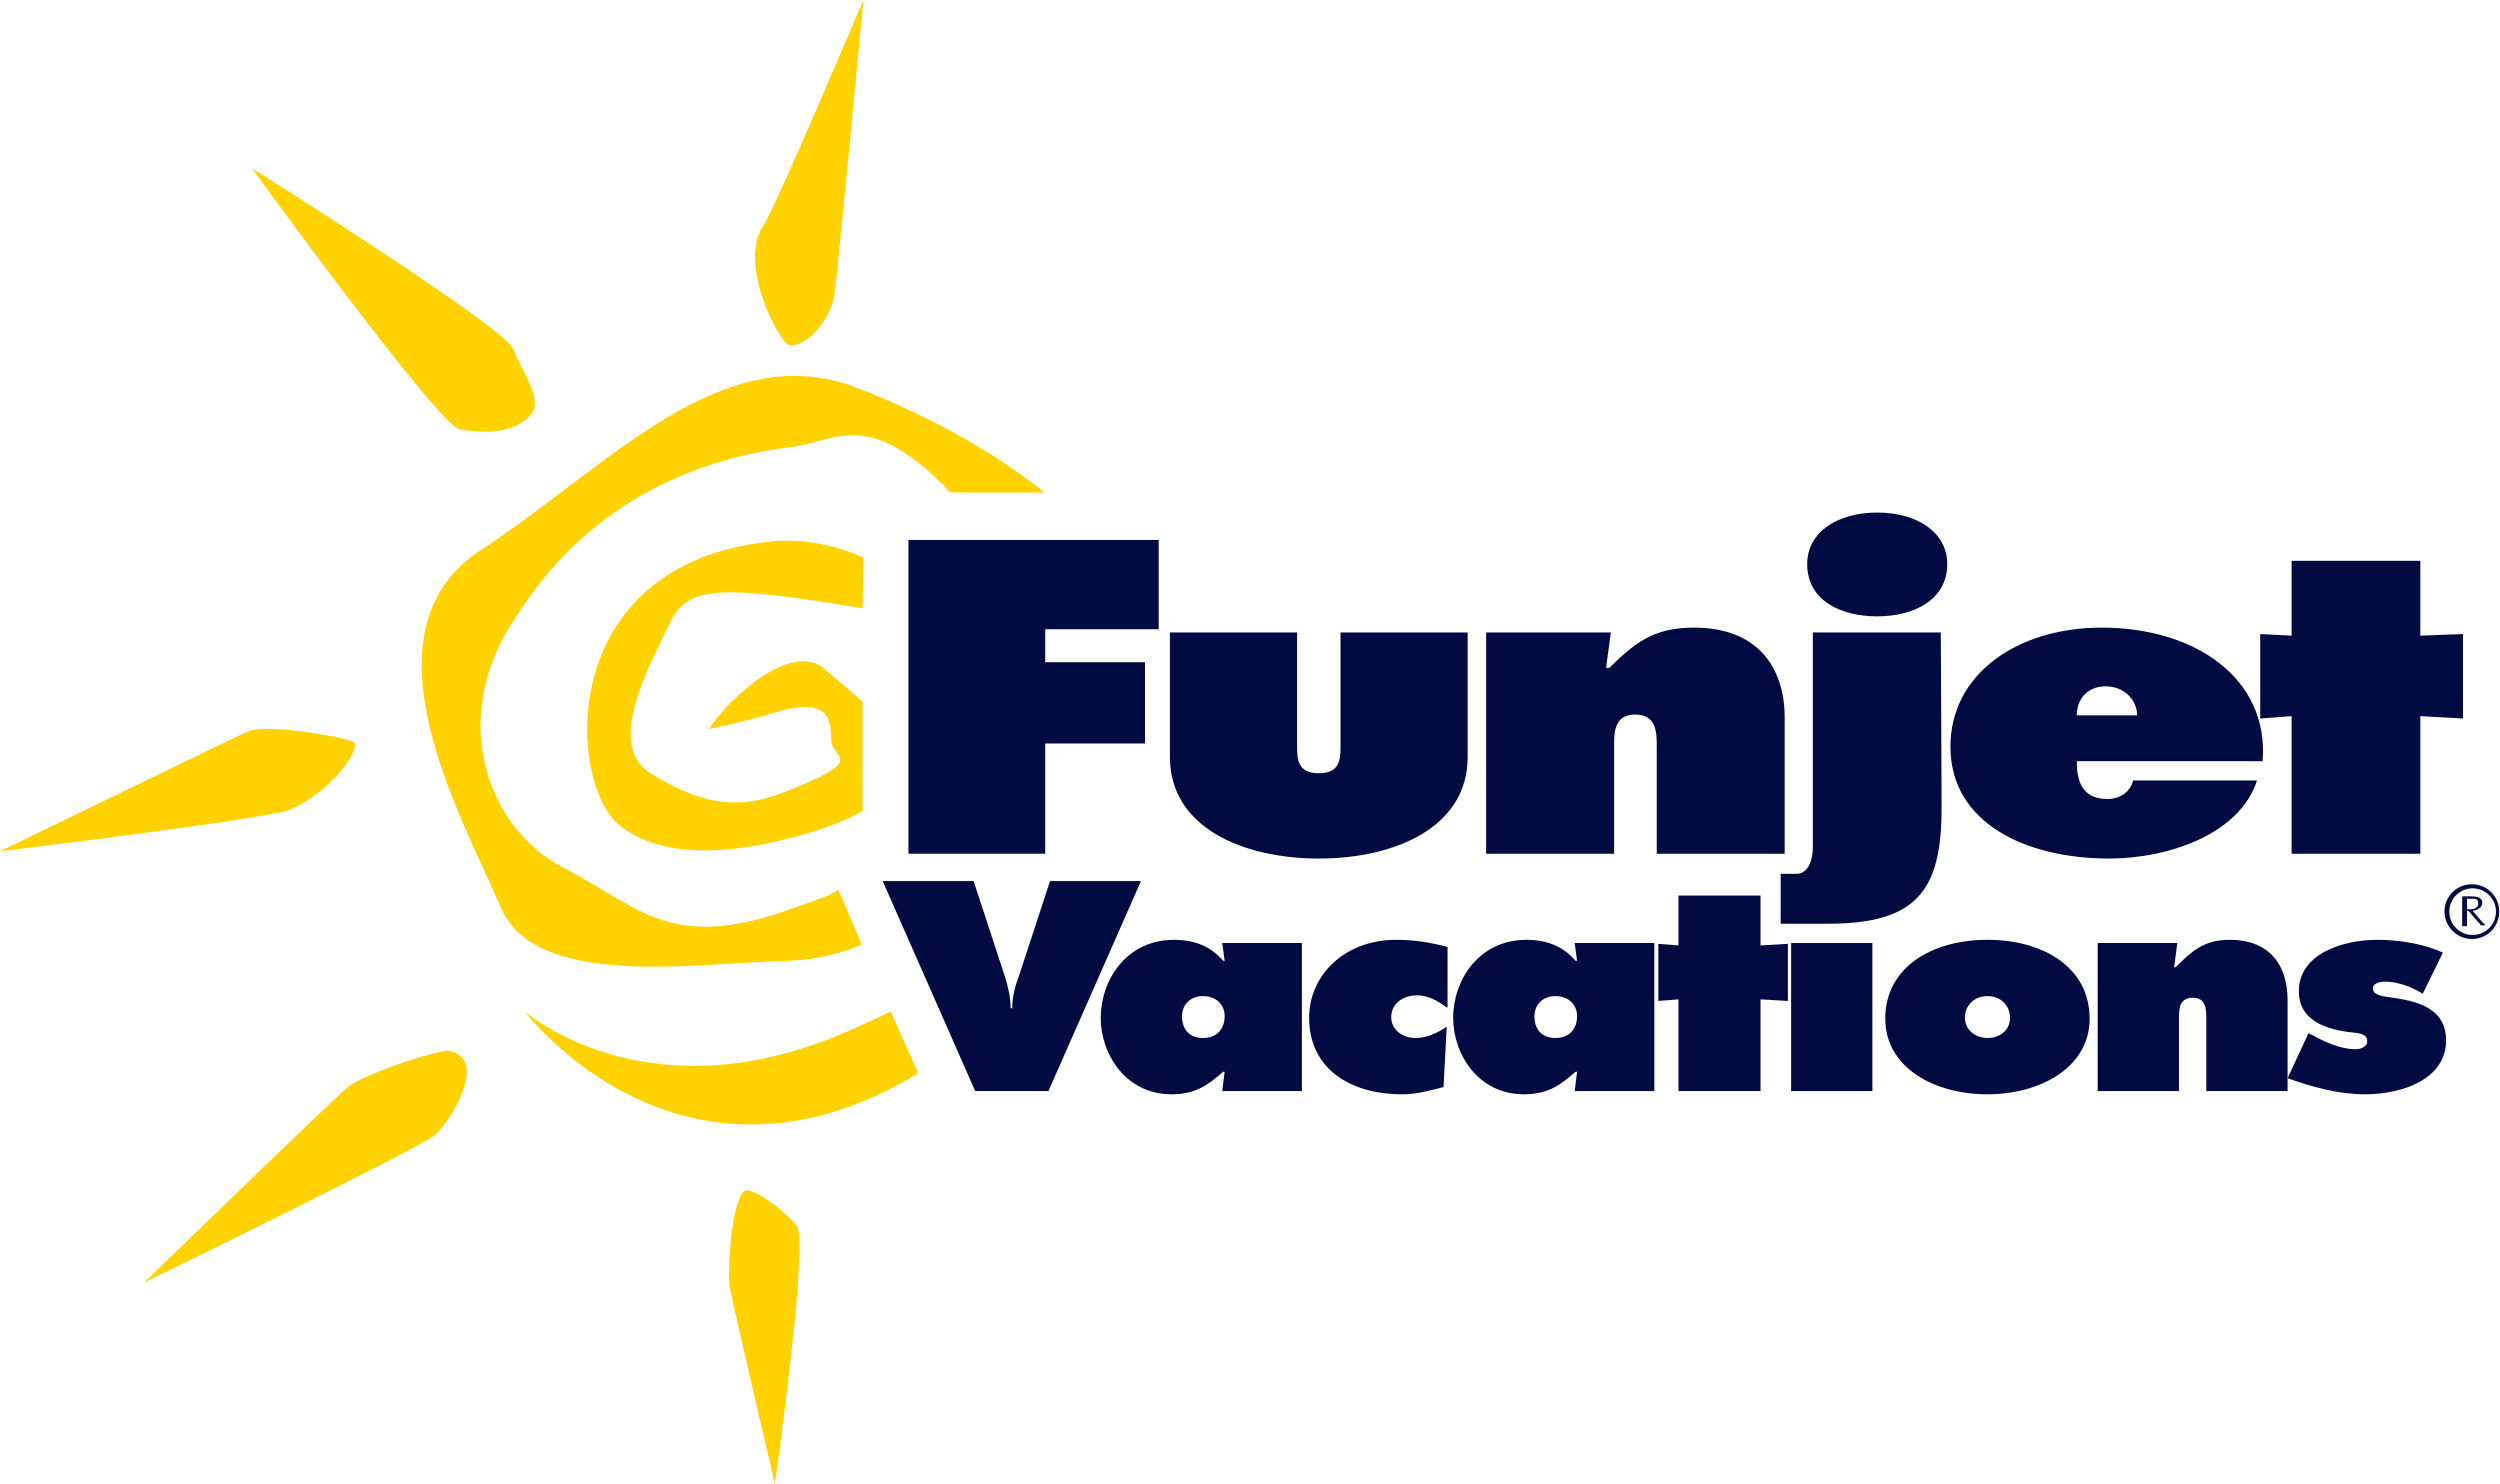
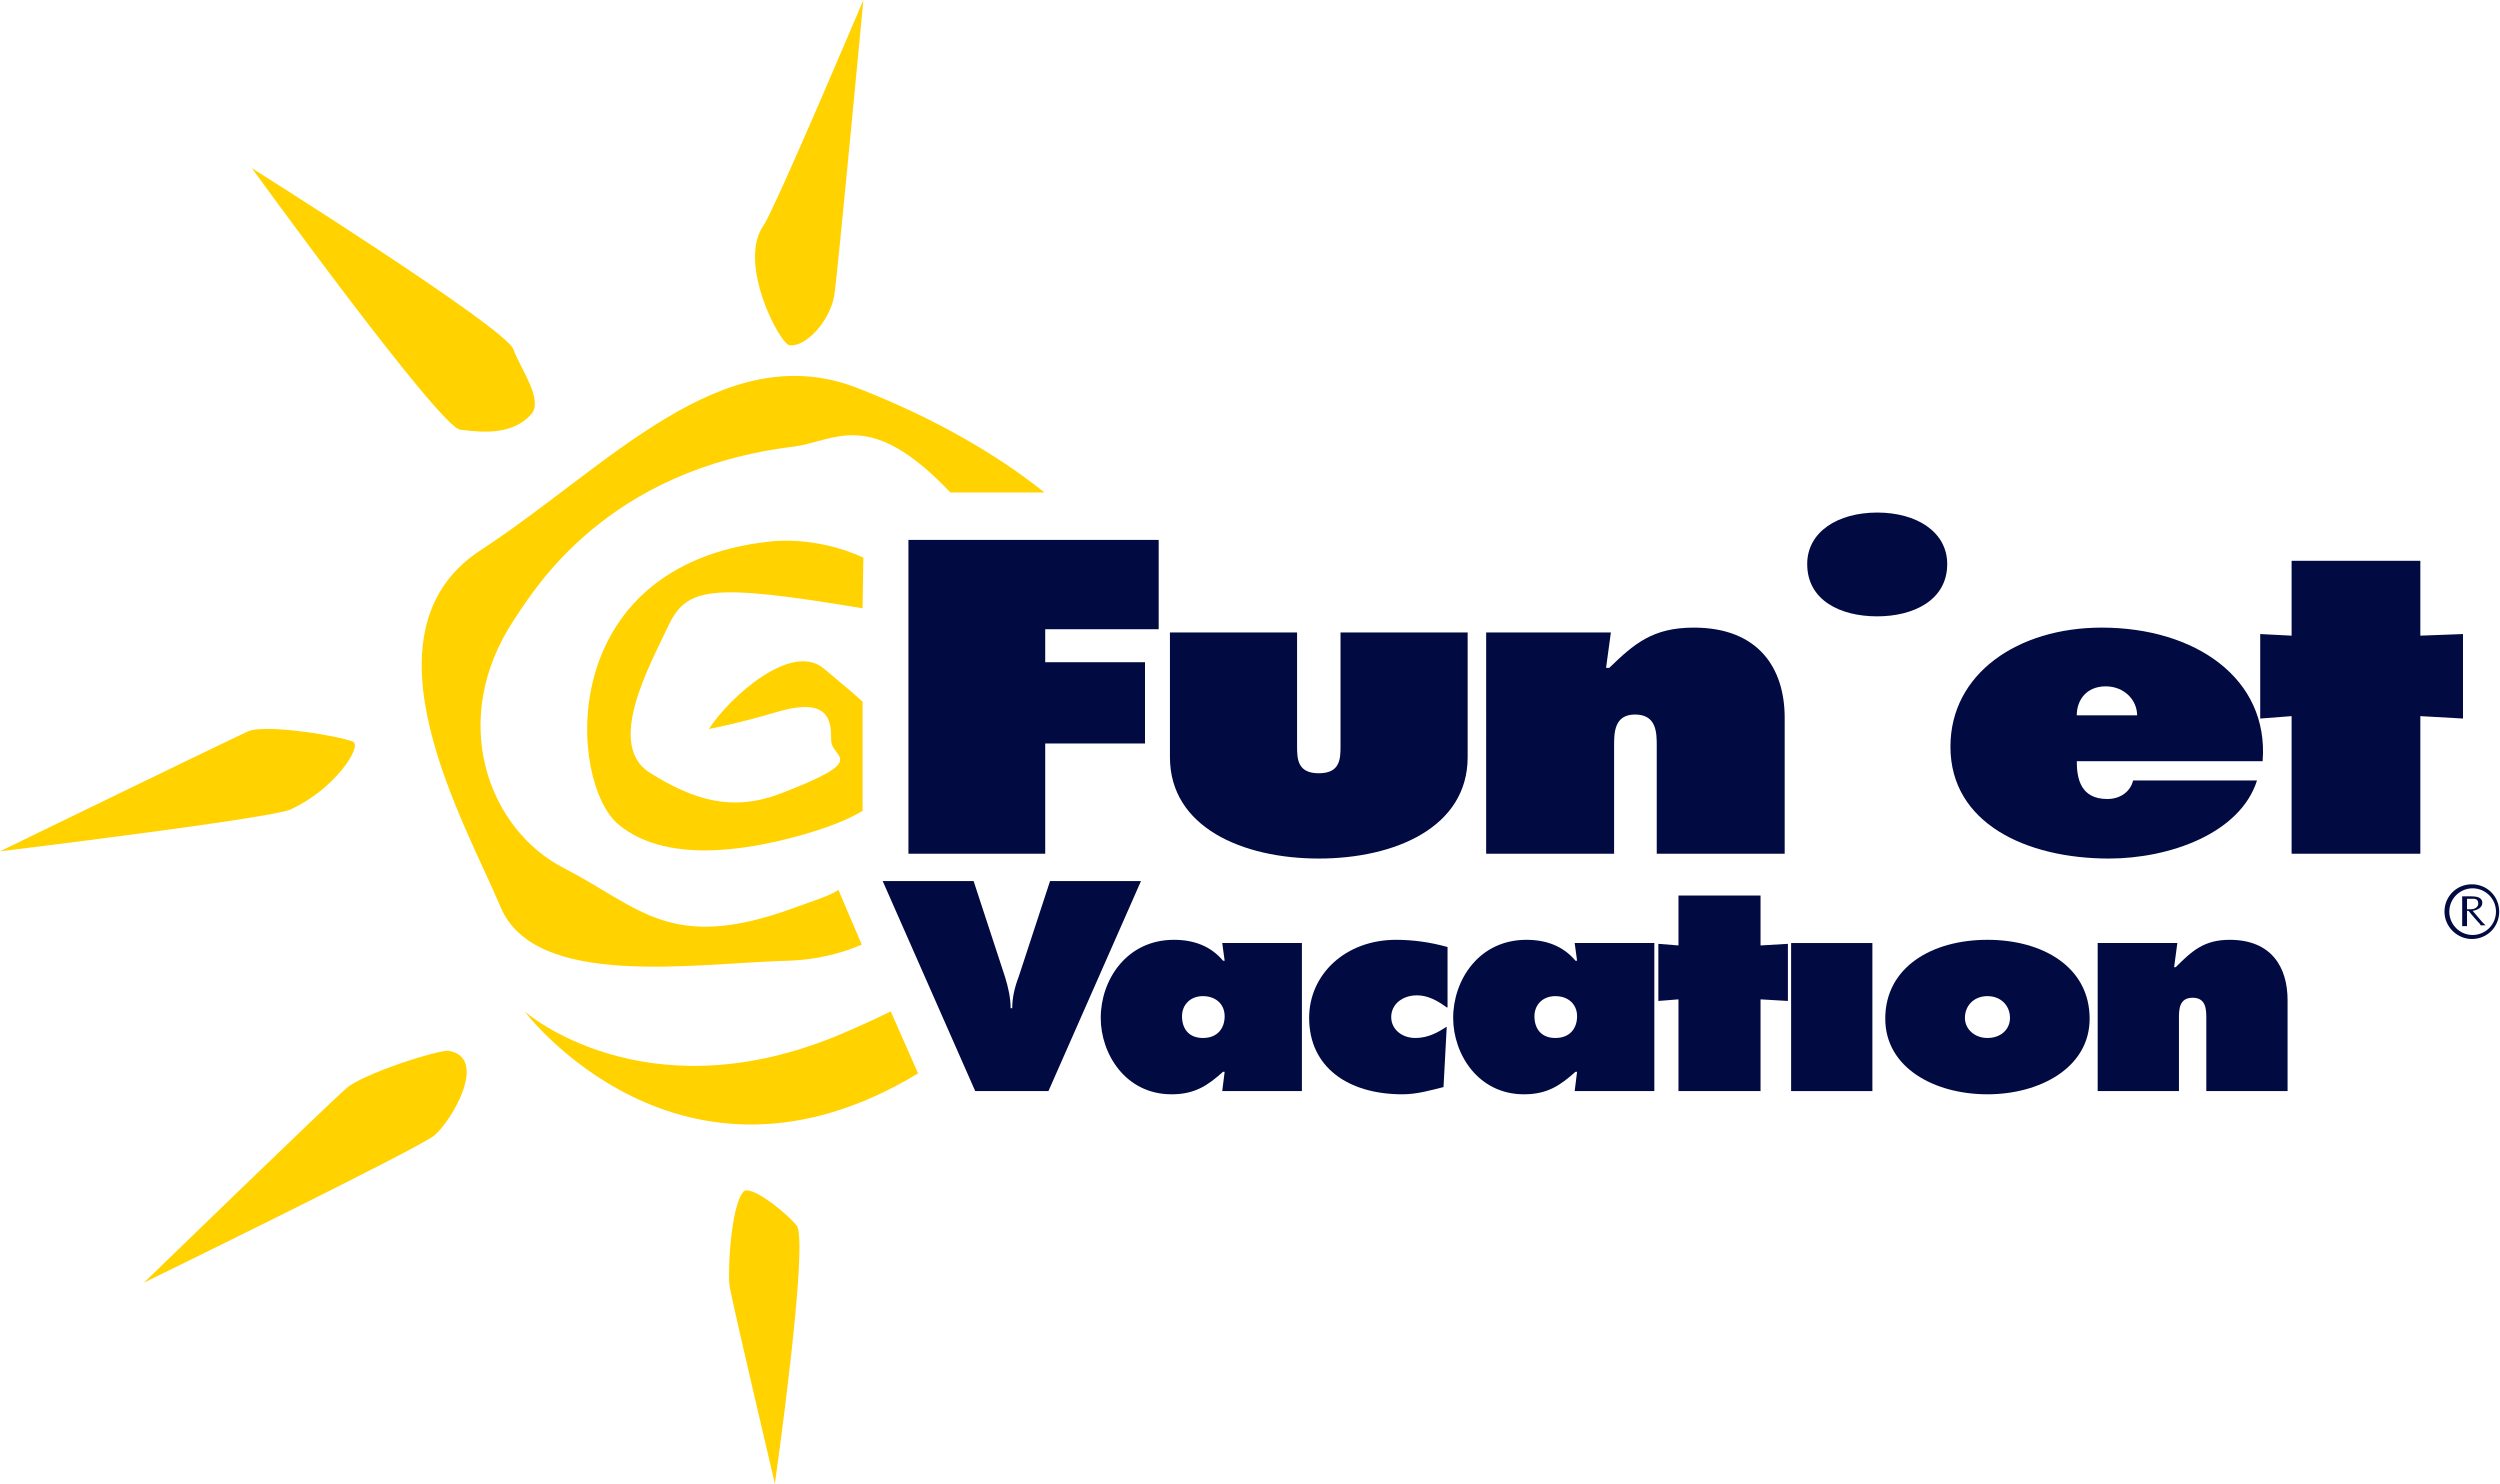
<svg xmlns="http://www.w3.org/2000/svg" id="Layer_1" x="0px" y="0px" viewBox="0 0 310.7 184.4" style="enable-background:new 0 0 310.7 184.4;" xml:space="preserve">
  <style type="text/css">	.st0{fill:#FFD200;}	.st1{fill:#010A41;}</style>
  <g>
    <path class="st0" d="M107.3,100.7c-1.7,1.1-4.3,2.1-7.4,3c-8,2.3-17.4,3.4-23-1.2c-6.3-5.2-8.1-32.3,18.8-35.2c0,0,5.5-0.8,11.6,2  l-0.1,6.3C88.1,72.4,85.3,73,83,77.9c-2.3,4.9-7.7,14.6-2.3,18.1c5.4,3.4,10.2,4.9,16.1,2.7c11.6-4.4,6.5-4.4,6.5-6.7  c0-2.3-0.1-5.5-6.8-3.5c-4.7,1.4-8.4,2.1-8.4,2.1c2.6-4,10.3-10.9,14.3-7.5c1.4,1.2,3.4,2.8,4.8,4.1V100.7z" />
    <path class="st0" d="M107.1,117.4c-2.8,1.2-5.9,1.9-9.2,2c-11.5,0.3-31.4,3.6-35.7-6.7c-4.3-10.3-18.2-34-2.5-44.3  c15.8-10.3,30-26.7,46.8-20.2c9.5,3.7,17.3,8.2,23.3,13l-11.7,0c-10-10.6-14.3-6.4-19.4-5.7C75.4,58.3,66.5,73.1,63.9,77  c-8.3,12.5-3.2,26.1,6.2,30.9c9.5,4.9,13.2,10.5,28.4,5c2.7-1,4.5-1.5,5.7-2.3L107.1,117.4z" />
    <path class="st0" d="M114.1,133.4c-29.6,17.9-48.9-7.7-48.9-7.7s14.5,12.8,38.4,3.2c2.2-0.9,5.3-2.3,7.1-3.2L114.1,133.4z" />
    <path class="st0" d="M107.3,0c0,0-11,26-12.4,28c-3.3,4.7,2,14.7,3.2,14.9c2,0.3,5.1-3,5.6-6.3C104.1,34,107.3,0,107.3,0z" />
    <path class="st0" d="M96.3,184.4c0,0,4.3-30.2,2.7-32.1c-1.6-1.9-5.8-5.1-6.6-4.2c-1.6,1.8-2,10.2-1.7,11.9  C91.2,162.7,96.3,184.4,96.3,184.4z" />
    <path class="st0" d="M31.3,20.9c0,0,23.4,32.3,25.9,32.5c2.4,0.3,6.4,0.8,8.8-1.9c1.6-1.8-1.3-5.6-2.2-8.1  C62.8,40.7,31.3,20.9,31.3,20.9z" />
    <path class="st0" d="M17.9,159.4c0,0,34.2-16.7,36.1-18.3c2.2-1.9,6.7-9.6,1.8-10.5c-1.2-0.2-10.9,2.9-12.8,4.7  C41,137,17.9,159.4,17.9,159.4z" />
    <path class="st0" d="M0,105.8c0,0,33.8-4.1,36.1-5.2c5.5-2.5,8.9-7.8,7.8-8.4c-1.1-0.6-10.7-2.3-13.1-1.3C28.4,92,0,105.8,0,105.8z  " />
  </g>
  <g>
    <path class="st1" d="M179.8,125.2c-1.1-0.8-2.3-1.5-3.7-1.5c-1.8,0-3.2,1.1-3.2,2.7c0,1.5,1.3,2.6,3,2.6c1.6,0,2.8-0.7,3.9-1.4  l-0.4,7.5c-1.6,0.4-3.3,0.9-5.1,0.9c-6.8,0-11.6-3.4-11.6-9.5c0-5.4,4.5-9.7,10.8-9.7c2.1,0,4.3,0.3,6.4,0.9V125.2z" />
    <path class="st1" d="M195.7,117.2l0.3,2.2h-0.2c-1.5-1.8-3.6-2.6-6.1-2.6c-5.9,0-9.1,5-9.1,9.7c0,4.5,3.1,9.5,8.8,9.5  c2.9,0,4.5-1.1,6.4-2.8h0.2l-0.3,2.4h9.9v-18.4H195.7z M193.3,129c-1.8,0-2.6-1.2-2.6-2.7c0-1.4,1-2.5,2.6-2.5c1.6,0,2.7,1,2.7,2.5  C196,127.7,195.2,129,193.3,129z" />
    <polygon class="st1" points="218.8,117.5 222.2,117.3 222.2,124.4 218.8,124.2 218.8,135.6 208.6,135.6 208.6,124.2 206.1,124.4   206.1,117.3 208.6,117.5 208.6,111.3 218.8,111.3  " />
    <rect x="222.6" y="117.2" class="st1" width="10.1" height="18.4" />
    <path class="st1" d="M247,116.8c-6.9,0-12.7,3.4-12.7,9.8c0,6.1,6.1,9.4,12.7,9.4c6.5,0,12.7-3.3,12.7-9.4  C259.7,120.2,253.9,116.8,247,116.8z M247,129c-1.6,0-2.8-1.1-2.8-2.5c0-1.5,1.1-2.7,2.8-2.7c1.7,0,2.8,1.2,2.8,2.7  C249.8,128,248.6,129,247,129z" />
    <path class="st1" d="M270.2,120.2h0.2c2-2,3.5-3.4,6.7-3.4c5.2,0,7.2,3.4,7.2,7.5v11.3h-10.1v-9c0-1.1,0-2.6-1.7-2.6  c-1.7,0-1.7,1.5-1.7,2.6v9h-10.1v-18.4h9.9L270.2,120.2z" />
-     <path class="st1" d="M286.9,128.4l0.6,0.3c1.4,0.8,3.5,1.7,5.2,1.7c0.7,0,1.5-0.3,1.5-1c0-1-1.2-1-2-1.1c-3.4-0.4-6.5-1.6-6.5-5.1  c0-4.6,5.3-6.4,9.8-6.4c2.6,0,5.8,0.5,8.1,1.6l-2.5,5.1c-1.3-0.8-3-1.5-4.7-1.5c-0.6,0-1.5,0.2-1.5,0.8c0,0.9,1.1,1,2.5,1.2  c3.6,0.5,6.6,1.6,6.6,5.3c0,4.8-5.4,6.7-10.1,6.7c-3.3,0-6.5-0.9-9.6-2L286.9,128.4z" />
    <path class="st1" d="M161.2,78.6v14.2c0,1.6,0.1,3.3,2.7,3.3c2.6,0,2.7-1.7,2.7-3.3V78.6h15.8v15.5c0,8.7-9,12.6-18.5,12.6  s-18.5-3.9-18.5-12.6V78.6H161.2z" />
    <path class="st1" d="M199.6,83h0.4c3.1-3,5.4-5,10.5-5c8.1,0,11.3,5.1,11.3,11.2v16.9h-15.9V92.7c0-1.6,0-3.9-2.7-3.9  c-2.6,0-2.6,2.3-2.6,3.9v13.4h-15.9V78.6h15.5L199.6,83z" />
    <path class="st1" d="M261.2,78c-10.4,0-18.8,5.7-18.8,14.8c0,9.5,9.4,13.9,19.7,13.9c7.5,0,16.3-3.1,18.4-9.7h-15.4  c-0.3,1.3-1.5,2.3-3.2,2.3c-3.3,0-3.8-2.5-3.8-4.7h23.1C282,84.3,272.8,78,261.2,78z M258.1,88.9c0-1.9,1.2-3.6,3.6-3.6  c2.3,0,3.9,1.7,3.9,3.6H258.1z" />
    <polygon class="st1" points="300.8,79 306.1,78.8 306.1,89.3 300.8,89 300.8,106.1 284.8,106.1 284.8,89 280.9,89.3 280.9,78.8   284.8,79 284.8,69.7 300.8,69.7  " />
-     <path class="st1" d="M225.3,78.6h15.9c0,0,0.1,17.5,0.1,21.8c0,10.1-2.9,14.4-14.1,14.4c-6.8,0-5.9,0-5.9,0v-6.2c0,0,1.1,0,2,0  c1.2,0,2-1.3,2-3.4V78.6z" />
    <path class="st1" d="M141.8,109.5l-11.5,26.1h-9.1l-11.5-26.1H121l3.9,11.9c0.4,1.3,0.7,2.6,0.7,3.9h0.2c0-1.3,0.3-2.6,0.8-3.9  l3.9-11.9H141.8z" />
    <path class="st1" d="M151.9,117.2l0.3,2.2h-0.2c-1.5-1.8-3.6-2.6-6.1-2.6c-5.9,0-9.1,5-9.1,9.7c0,4.5,3.1,9.5,8.8,9.5  c2.9,0,4.5-1.1,6.4-2.8h0.2l-0.3,2.4h9.9v-18.4H151.9z M149.5,129c-1.8,0-2.6-1.2-2.6-2.7c0-1.4,1-2.5,2.6-2.5c1.6,0,2.7,1,2.7,2.5  C152.2,127.7,151.4,129,149.5,129z" />
    <path class="st1" d="M303.8,113.3c0-1.9,1.5-3.4,3.4-3.4c1.9,0,3.4,1.5,3.4,3.4c0,1.9-1.5,3.4-3.4,3.4  C305.4,116.7,303.8,115.2,303.8,113.3z M310.2,113.3c0-1.6-1.3-2.9-2.9-2.9c-1.6,0-2.9,1.3-2.9,2.9c0,1.6,1.3,2.9,2.9,2.9  C308.9,116.2,310.2,114.9,310.2,113.3z M306.5,115.1c-0.1,0-0.2,0-0.3,0c-0.1,0-0.2,0-0.2,0v-3.7h1.2c0.9,0,1.3,0.3,1.3,0.8  c0,0.6-0.6,0.9-1.2,1l1.2,1.4l0.3,0.3l0.1,0.1c-0.1,0-0.2,0-0.3,0c-0.1,0-0.2,0-0.3,0c-0.1-0.2-0.2-0.3-0.4-0.5l-0.7-0.8l-0.4-0.5  h-0.2V115.1z M306.5,113h0.6c0.5,0,0.9-0.3,0.9-0.7c0-0.4-0.2-0.6-0.6-0.6h-0.8V113z" />
    <polygon class="st1" points="112.9,67.1 144,67.1 144,78.2 129.9,78.2 129.9,82.3 142.3,82.3 142.3,92.4 129.9,92.4 129.9,106.1   112.9,106.1  " />
    <path class="st1" d="M242,70.1c0,4.5-4.2,6.5-8.7,6.5c-4.6,0-8.7-2-8.7-6.5c0-4,3.8-6.4,8.7-6.4C238.2,63.7,242,66.1,242,70.1z" />
  </g>
</svg>